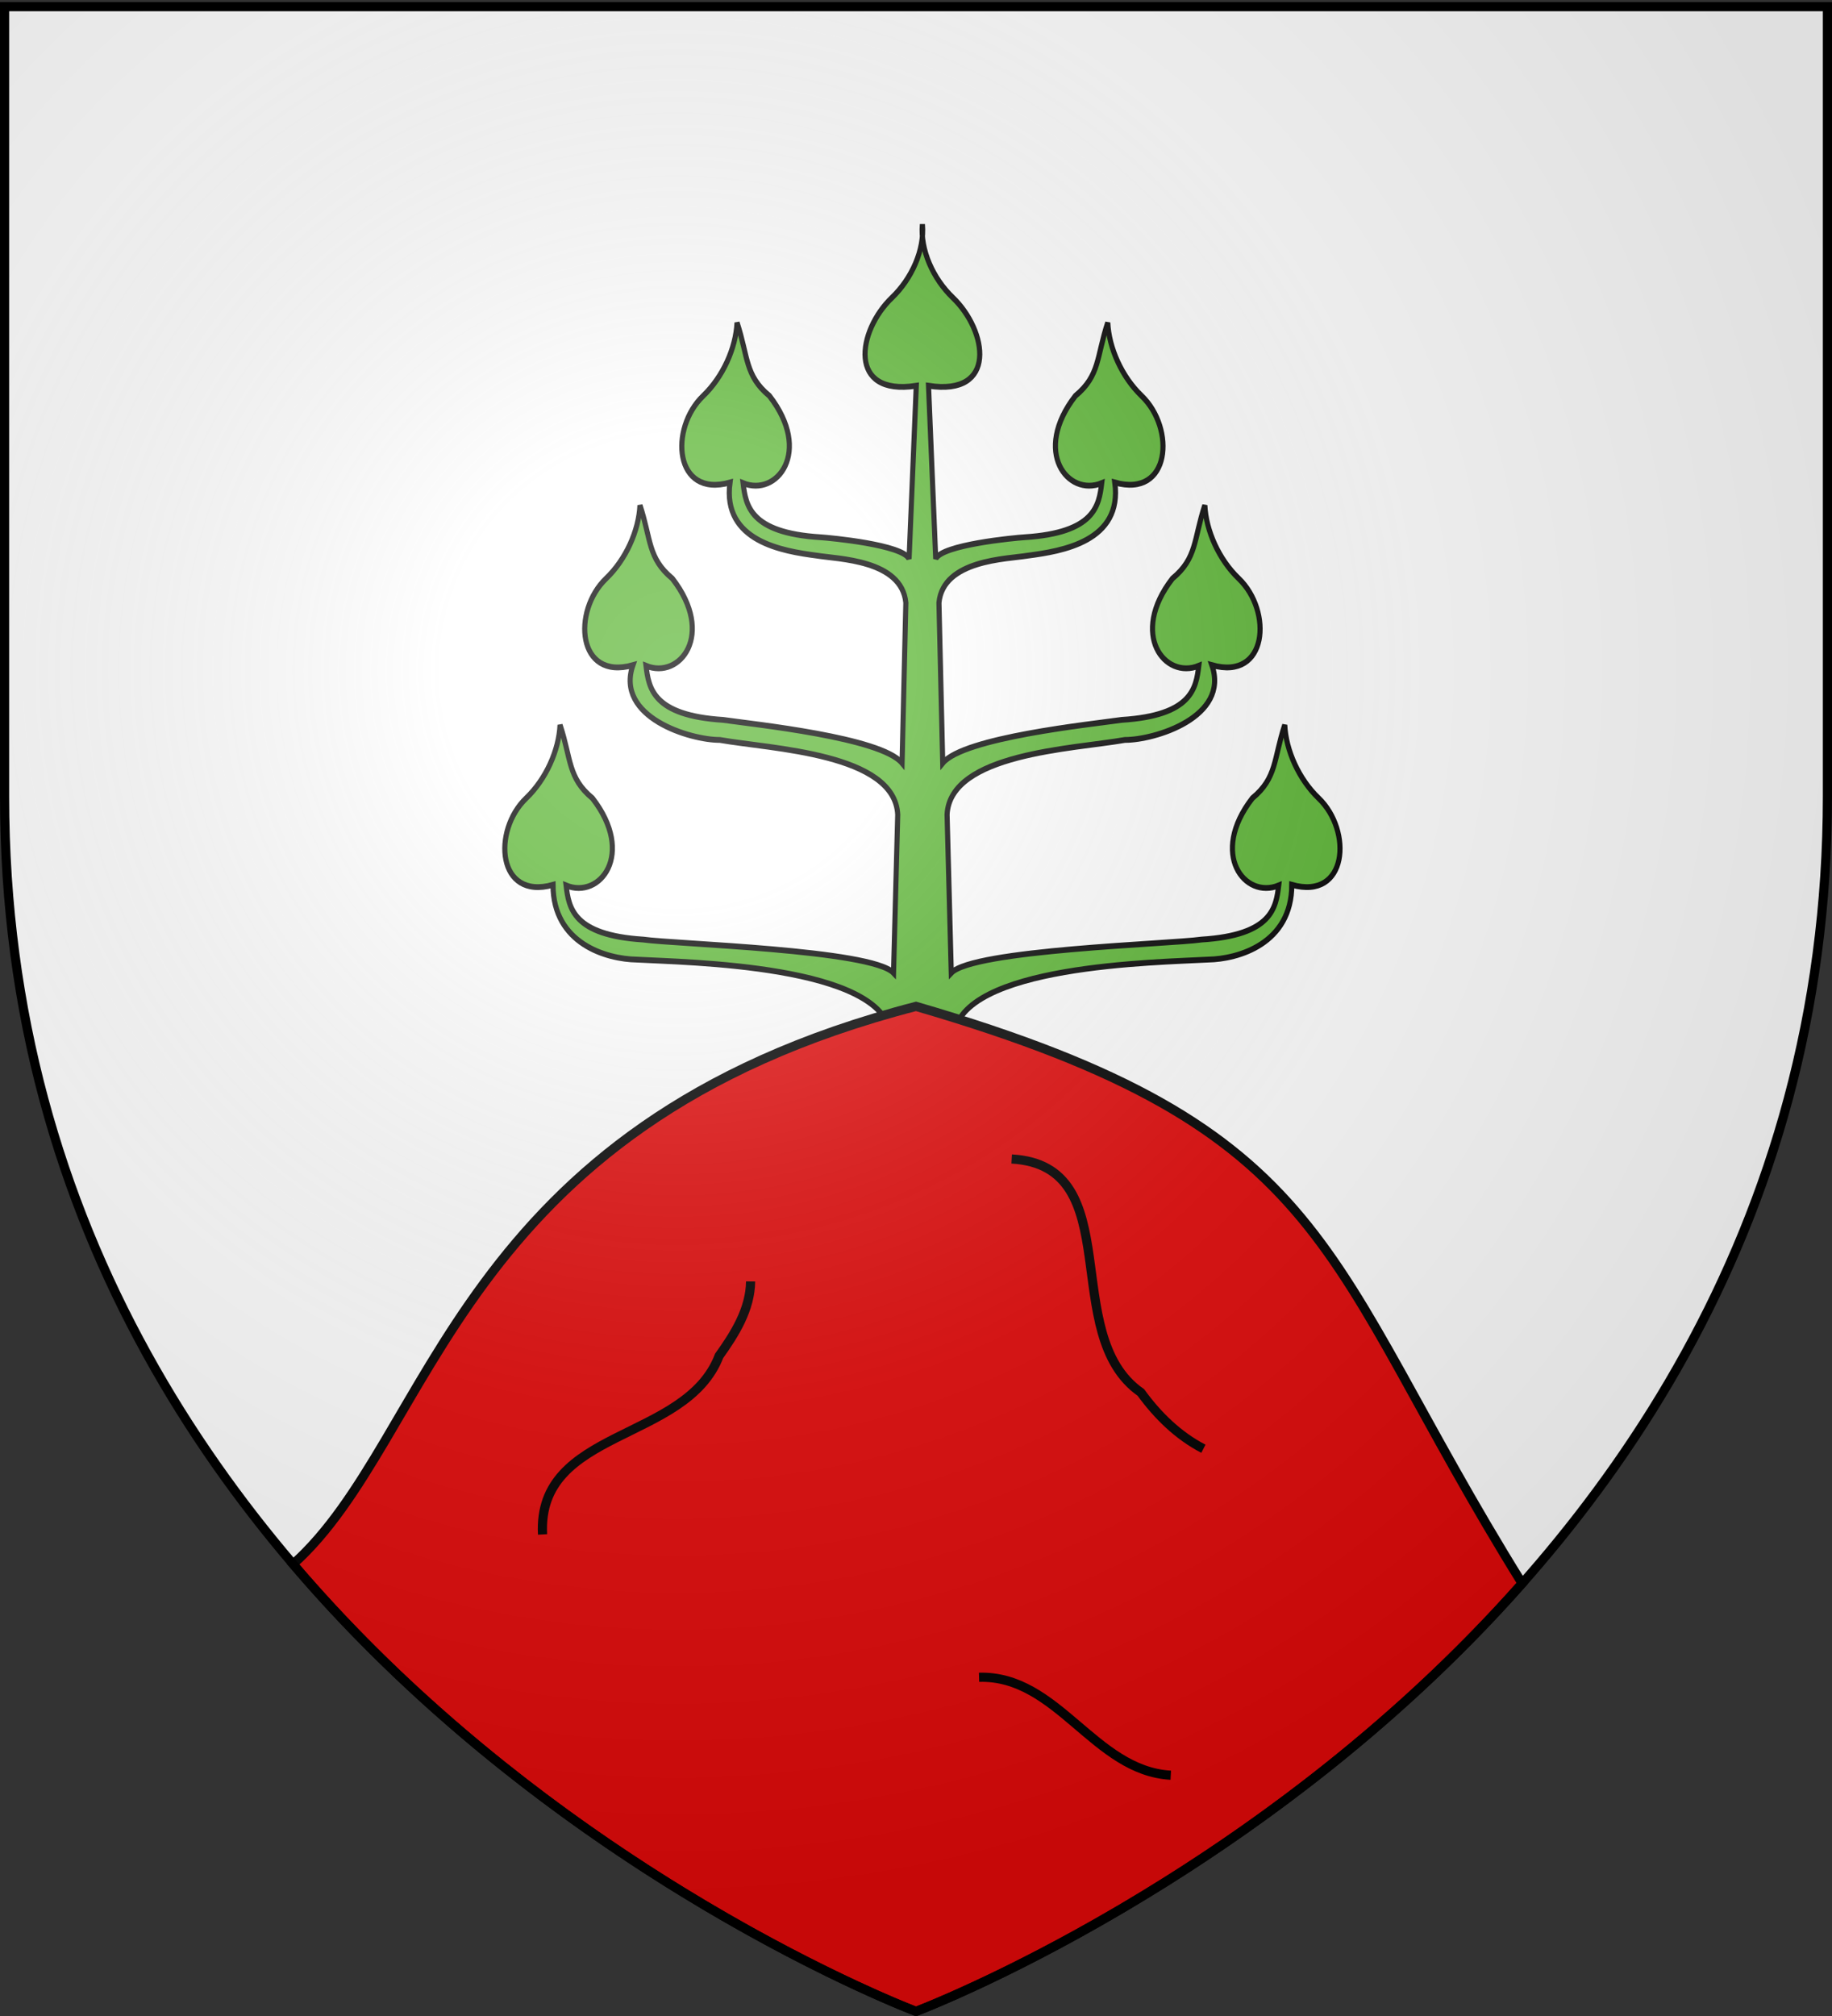
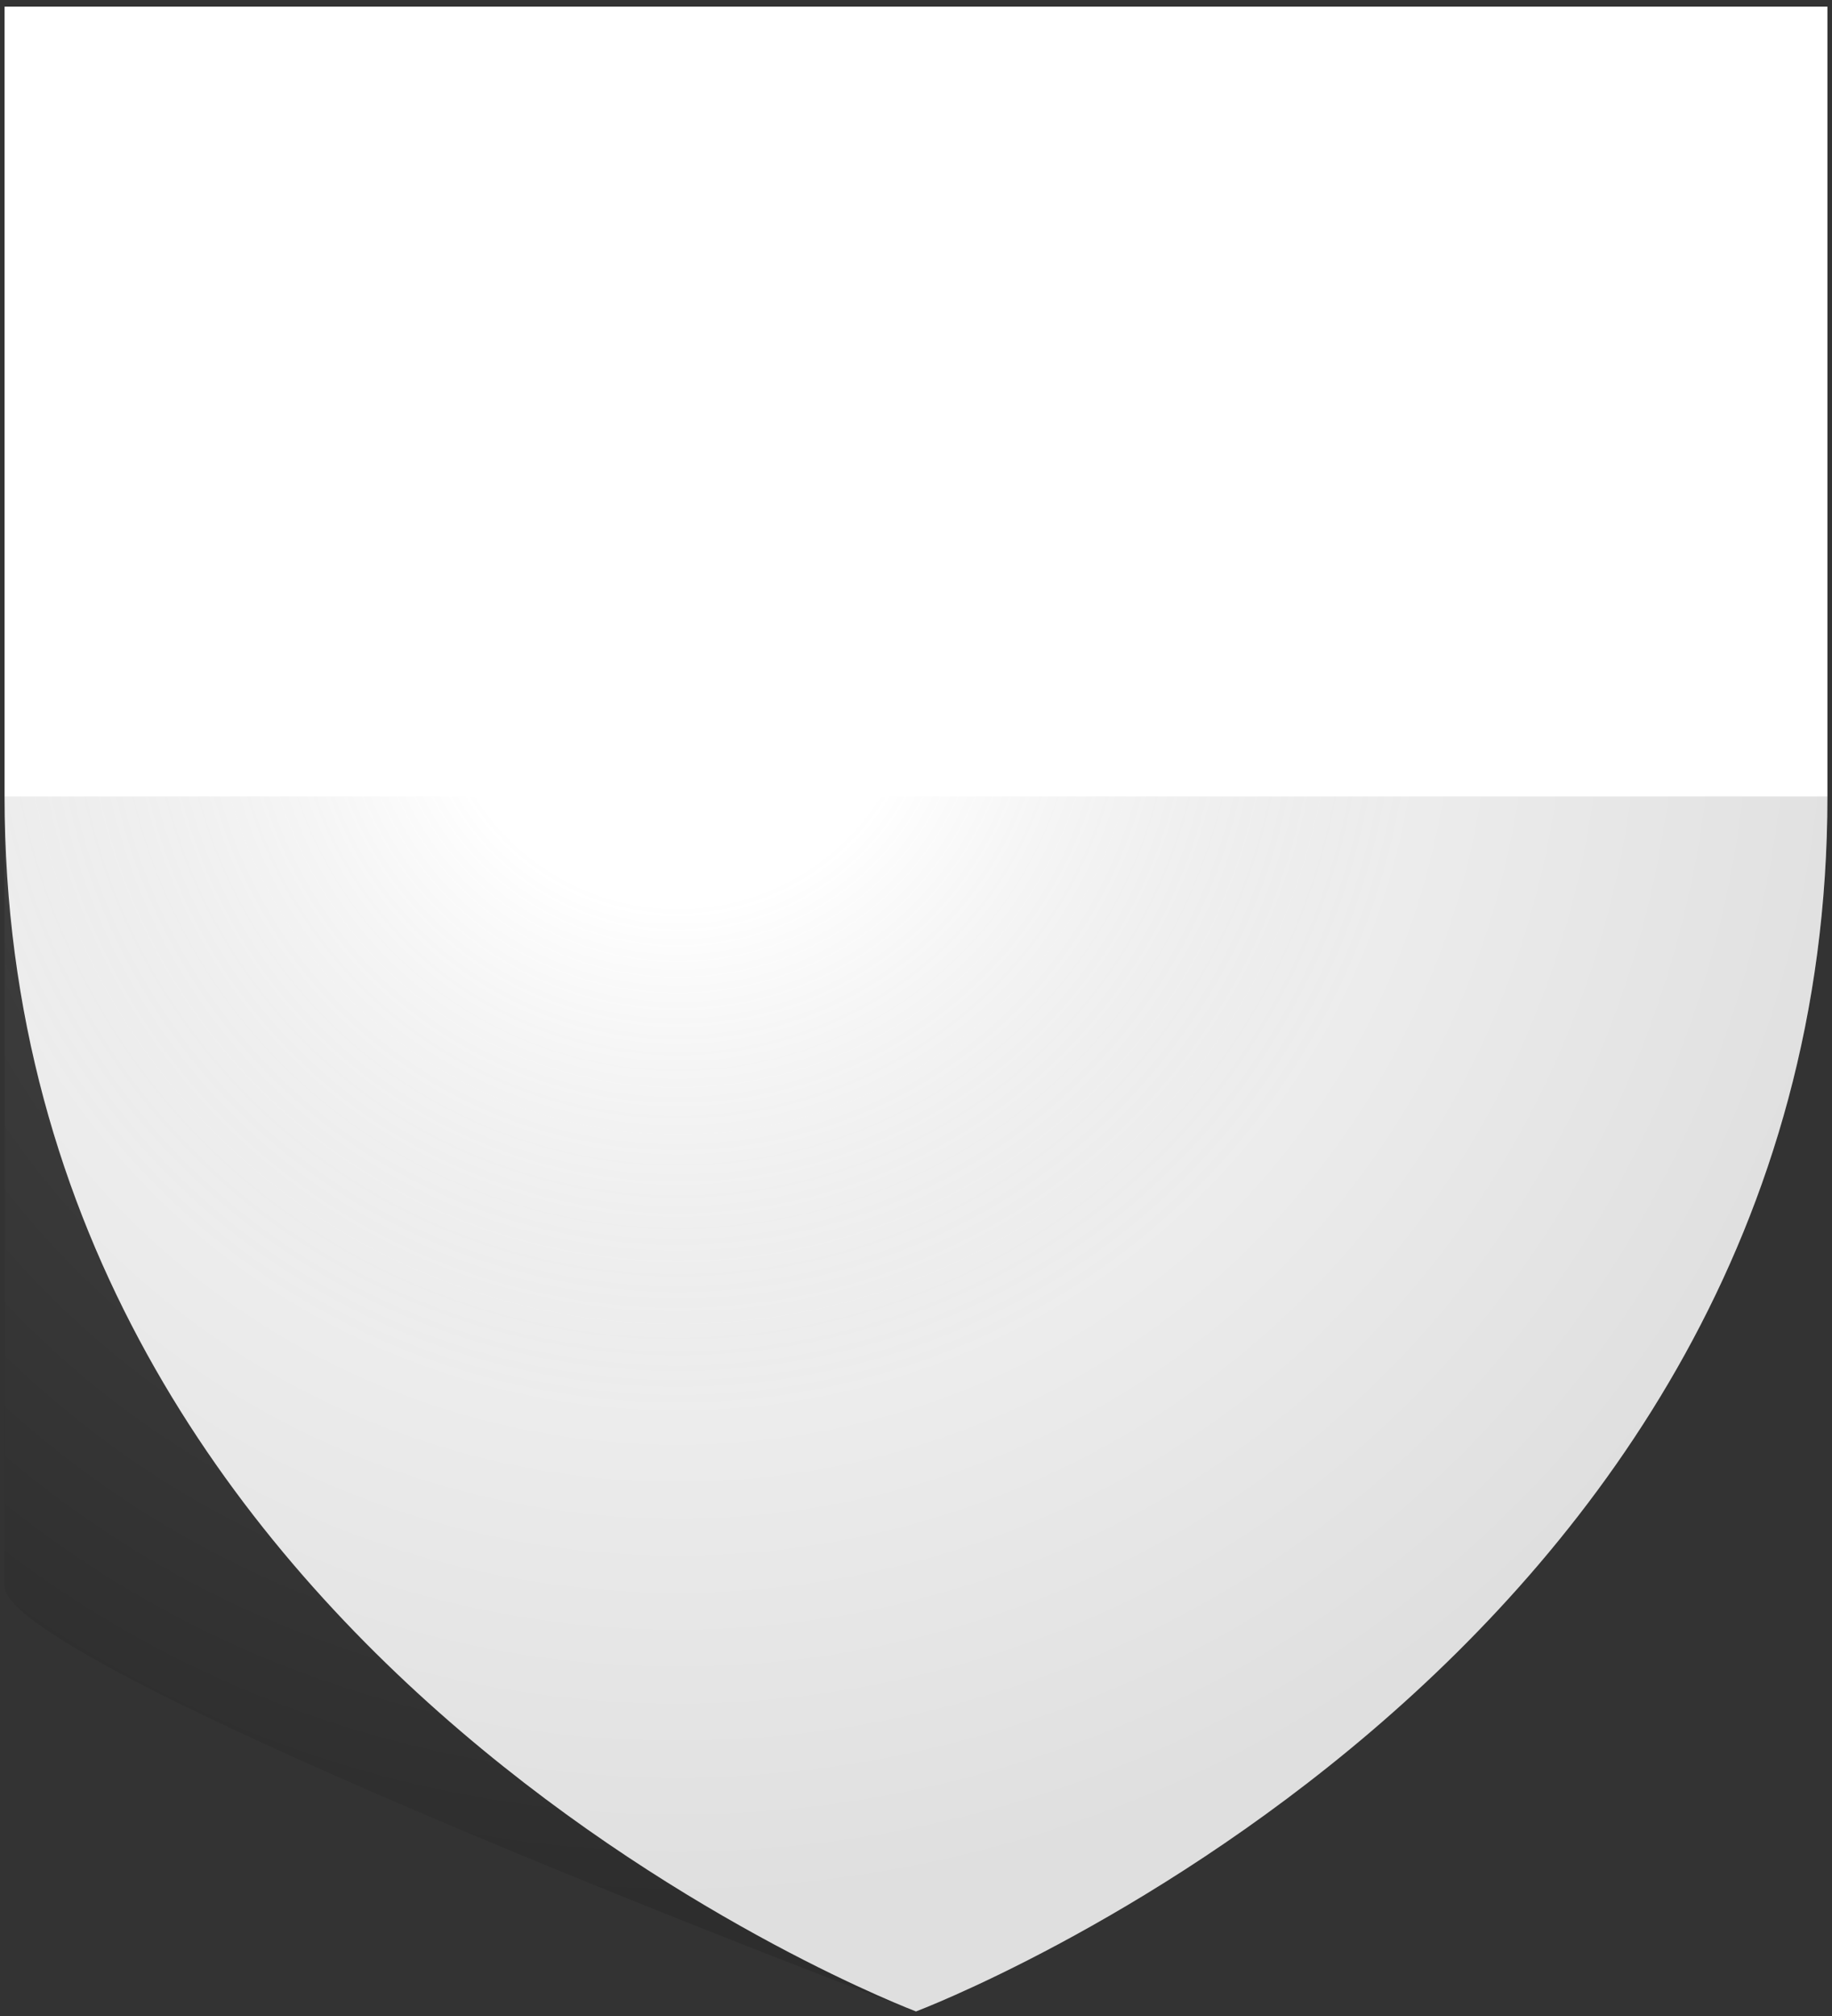
<svg xmlns="http://www.w3.org/2000/svg" xmlns:xlink="http://www.w3.org/1999/xlink" width="600" height="660" version="1.0">
  <rect width="100%" height="100%" fill="#333333" stroke="none" />
  <defs>
    <linearGradient id="a">
      <stop offset="0" style="stop-color:white;stop-opacity:.314" />
      <stop offset=".19" style="stop-color:white;stop-opacity:.251" />
      <stop offset=".6" style="stop-color:#6b6b6b;stop-opacity:.125" />
      <stop offset="1" style="stop-color:black;stop-opacity:.125" />
    </linearGradient>
    <linearGradient id="c">
      <stop offset="0" style="stop-color:#fd0000;stop-opacity:1" />
      <stop offset=".5" style="stop-color:#e77275;stop-opacity:.659" />
      <stop offset="1" style="stop-color:black;stop-opacity:.323" />
    </linearGradient>
    <linearGradient id="b">
      <stop offset="0" style="stop-color:white;stop-opacity:.314" />
      <stop offset=".19" style="stop-color:white;stop-opacity:.251" />
      <stop offset=".6" style="stop-color:#6b6b6b;stop-opacity:.125" />
      <stop offset="1" style="stop-color:black;stop-opacity:.125" />
    </linearGradient>
    <linearGradient id="d">
      <stop offset="0" style="stop-color:#fd0000;stop-opacity:1" />
      <stop offset=".5" style="stop-color:#e77275;stop-opacity:.659" />
      <stop offset="1" style="stop-color:black;stop-opacity:.323" />
    </linearGradient>
    <linearGradient id="e">
      <stop offset="0" style="stop-color:white;stop-opacity:.314" />
      <stop offset=".19" style="stop-color:white;stop-opacity:.251" />
      <stop offset=".6" style="stop-color:#6b6b6b;stop-opacity:.125" />
      <stop offset="1" style="stop-color:black;stop-opacity:.125" />
    </linearGradient>
    <linearGradient id="g">
      <stop offset="0" style="stop-color:white;stop-opacity:.314" />
      <stop offset=".19" style="stop-color:white;stop-opacity:.251" />
      <stop offset=".6" style="stop-color:#6b6b6b;stop-opacity:.125" />
      <stop offset="1" style="stop-color:black;stop-opacity:.125" />
    </linearGradient>
    <linearGradient id="f">
      <stop offset="0" style="stop-color:#fd0000;stop-opacity:1" />
      <stop offset=".5" style="stop-color:#e77275;stop-opacity:.659" />
      <stop offset="1" style="stop-color:black;stop-opacity:.323" />
    </linearGradient>
    <linearGradient id="h">
      <stop offset="0" style="stop-color:white;stop-opacity:.314" />
      <stop offset=".19" style="stop-color:white;stop-opacity:.251" />
      <stop offset=".6" style="stop-color:#6b6b6b;stop-opacity:.125" />
      <stop offset="1" style="stop-color:black;stop-opacity:.125" />
    </linearGradient>
    <radialGradient xlink:href="#a" id="i" cx="221.445" cy="226.331" r="300" fx="221.445" fy="226.331" gradientTransform="matrix(1.353 0 0 1.349 -77.63 -85.747)" gradientUnits="userSpaceOnUse" />
  </defs>
  <g style="display:inline">
    <path d="M300 658.5s298.5-112.32 298.5-397.772V2.176H1.5v258.552C1.5 546.18 300 658.5 300 658.5z" style="fill:#fff;fill-opacity:1;fill-rule:evenodd;stroke:none" />
    <g style="display:inline">
-       <path d="M0 0h600v660H0z" style="fill:none;stroke:none" />
-     </g>
+       </g>
    <g style="display:inline">
-       <path d="M318.1 603.36c-4.021-11.475-13.298-19.311-18.006-30.273-8.707-20.27-18.187-15.89-21.472-29.186-11.978 9.638 55.754 31.814 44.056 33.585-16.093.805-34.934 3.15-55.746 17.244 2.717-10.903 16.364-24.16 31.174-28.454 21.055-6.106-59.477-13.439-41.2-28.582-22.551 3.372 28.949 2.617-16.155 23.309 7.748-10.798 25.199-19.958 33.663-19.661 20.113-8.661-9.049-6.987 8.338-27.53 8.32-7.644 1.558-23.757.958-30.414-3.55-39.364-127.968-40.656-159.176-42.223-18.785-.285-52.405-8.69-52.423-41.36-34.968 8.752-38.137-29.836-16.806-47.9 12.318-10.43 20.481-26.363 21.217-40.529 7.065 18.953 4.852 29.229 20.281 40.53 27.115 30.89 4.706 55.996-16.5 48.247 1.728 12.399 4.223 27.473 48.29 29.924 19.686 2.495 143.204 5.64 156.757 18.439l2.628-87.453c-1.715-34.024-78.974-36.32-111.368-41.377-18.405.07-65.793-12.476-54.453-41.36-34.967 8.752-38.137-29.836-16.806-47.9 12.318-10.43 20.482-26.363 21.217-40.529 7.066 18.953 4.853 29.229 20.282 40.53 27.114 30.89 4.705 55.996-16.501 48.247 1.729 12.399 4.223 27.473 48.291 29.924 19.685 2.495 98.952 9.734 112.063 23.881l2.364-88.636c-2.593-23.844-42.497-24.129-55.67-26.078-21.251-2.472-59.478-7.774-54.453-40.445-34.967 8.753-38.137-29.835-16.805-47.899 12.317-10.43 20.48-26.363 21.217-40.529 7.065 18.953 4.852 29.229 20.28 40.53 27.116 30.89 4.706 55.996-16.5 48.247 1.729 12.399 4.224 27.472 48.291 29.924 6.36.354 51.922 4.16 55.661 11.973l4.514-95.746c-43.206 5.94-36.977-30.31-15.213-48.74 12.317-10.431 20.497-26.37 19.043-40.537-1.454 14.167 6.726 30.106 19.043 40.537 21.764 18.43 27.994 54.68-15.213 48.74l4.514 95.746c3.739-7.813 49.3-11.62 55.66-11.973 44.068-2.452 46.563-17.525 48.292-29.924-21.206 7.749-43.616-17.356-16.5-48.248 15.428-11.3 13.215-21.576 20.28-40.529.736 14.166 8.9 30.098 21.217 40.53 21.332 18.063 18.162 56.651-16.805 47.898 5.025 32.67-33.202 37.973-54.454 40.445-13.171 1.95-53.076 2.234-55.67 26.078l2.366 88.636c13.11-14.147 92.377-21.386 112.062-23.881 44.068-2.451 46.562-17.525 48.291-29.924-21.206 7.749-43.615-17.356-16.5-48.248 15.428-11.3 13.215-21.576 20.28-40.529.737 14.166 8.9 30.098 21.218 40.53 21.331 18.063 18.162 56.651-16.806 47.898 11.34 28.885-36.047 41.43-54.453 41.36-32.394 5.059-109.653 7.354-111.368 41.378l2.628 87.453c13.553-12.8 137.071-15.944 156.757-18.439 44.067-2.451 46.562-17.525 48.29-29.924-21.205 7.749-43.615-17.356-16.5-48.248 15.429-11.3 13.216-21.576 20.281-40.529.736 14.166 8.9 30.098 21.217 40.53 21.332 18.063 18.162 56.651-16.805 47.898-.019 32.671-33.64 41.076-52.424 41.36-31.208 1.568-155.626 2.86-159.176 42.224-.6 6.657-7.361 22.77.958 30.415 17.387 20.542 10.892 56.405 31.005 65.066 8.464-.297 25.914 8.864 33.663 19.661-45.104-20.691-16.27-57.474-38.822-60.846 18.277 15.143-39.588 60.014-18.534 66.119 14.81 4.295 82.29-37.504 85.008-26.6-20.813-14.095-39.654-16.44-55.746-17.244-11.699-1.772-34.672-6.43-46.65-16.068-3.286 13.296 8.71 48.321 4.063 59.459z" style="fill:#5ab532;fill-opacity:1;fill-rule:evenodd;stroke:#000;stroke-width:3.208;stroke-linecap:butt;stroke-linejoin:miter;stroke-miterlimit:4;stroke-opacity:1;display:inline" transform="matrix(.523 0 0 .592 143.404 52.981)" />
-     </g>
+       </g>
    <g style="display:inline">
      <g style="display:inline">
        <path d="M0 0h600v660H0z" style="fill:none;stroke:none" />
      </g>
-       <path d="M300 658.5s111.773-42.058 198.526-140.109C431.604 410.785 438.593 369.761 300 329.464 148.828 368.58 142.356 470.606 95.987 512.074 183.433 614.638 300 658.5 300 658.5z" style="fill:#e20909;fill-opacity:1;fill-rule:evenodd;stroke:#000;stroke-width:3;stroke-miterlimit:4;stroke-opacity:1;stroke-dasharray:none" />
-       <path d="M177.692 502.348c-1.853-34.762 46.997-30.157 57.826-58.453 5.125-7.18 10.213-15.241 10.312-24.38M331.336 379.433c38.521 2.158 15.09 57.459 42.308 76.43 5.424 7.48 12.215 14.16 20.486 18.428M320.648 549.11c25.84-.737 37.63 30.66 62.793 32.064" style="fill:none;stroke:#000;stroke-width:3;stroke-linecap:butt;stroke-linejoin:miter;stroke-miterlimit:4;stroke-opacity:1;stroke-dasharray:none" />
    </g>
  </g>
-   <path d="M300 658.5s298.5-112.32 298.5-397.772V2.176H1.5v258.552C1.5 546.18 300 658.5 300 658.5z" style="opacity:1;fill:url(#i);fill-opacity:1;fill-rule:evenodd;stroke:none;stroke-width:1px;stroke-linecap:butt;stroke-linejoin:miter;stroke-opacity:1" />
-   <path d="M300 658.5S1.5 546.18 1.5 260.728V2.176h597v258.552C598.5 546.18 300 658.5 300 658.5z" style="opacity:1;fill:none;fill-opacity:1;fill-rule:evenodd;stroke:#000;stroke-width:3;stroke-linecap:butt;stroke-linejoin:miter;stroke-miterlimit:4;stroke-dasharray:none;stroke-opacity:1" />
+   <path d="M300 658.5s298.5-112.32 298.5-397.772H1.5v258.552C1.5 546.18 300 658.5 300 658.5z" style="opacity:1;fill:url(#i);fill-opacity:1;fill-rule:evenodd;stroke:none;stroke-width:1px;stroke-linecap:butt;stroke-linejoin:miter;stroke-opacity:1" />
</svg>